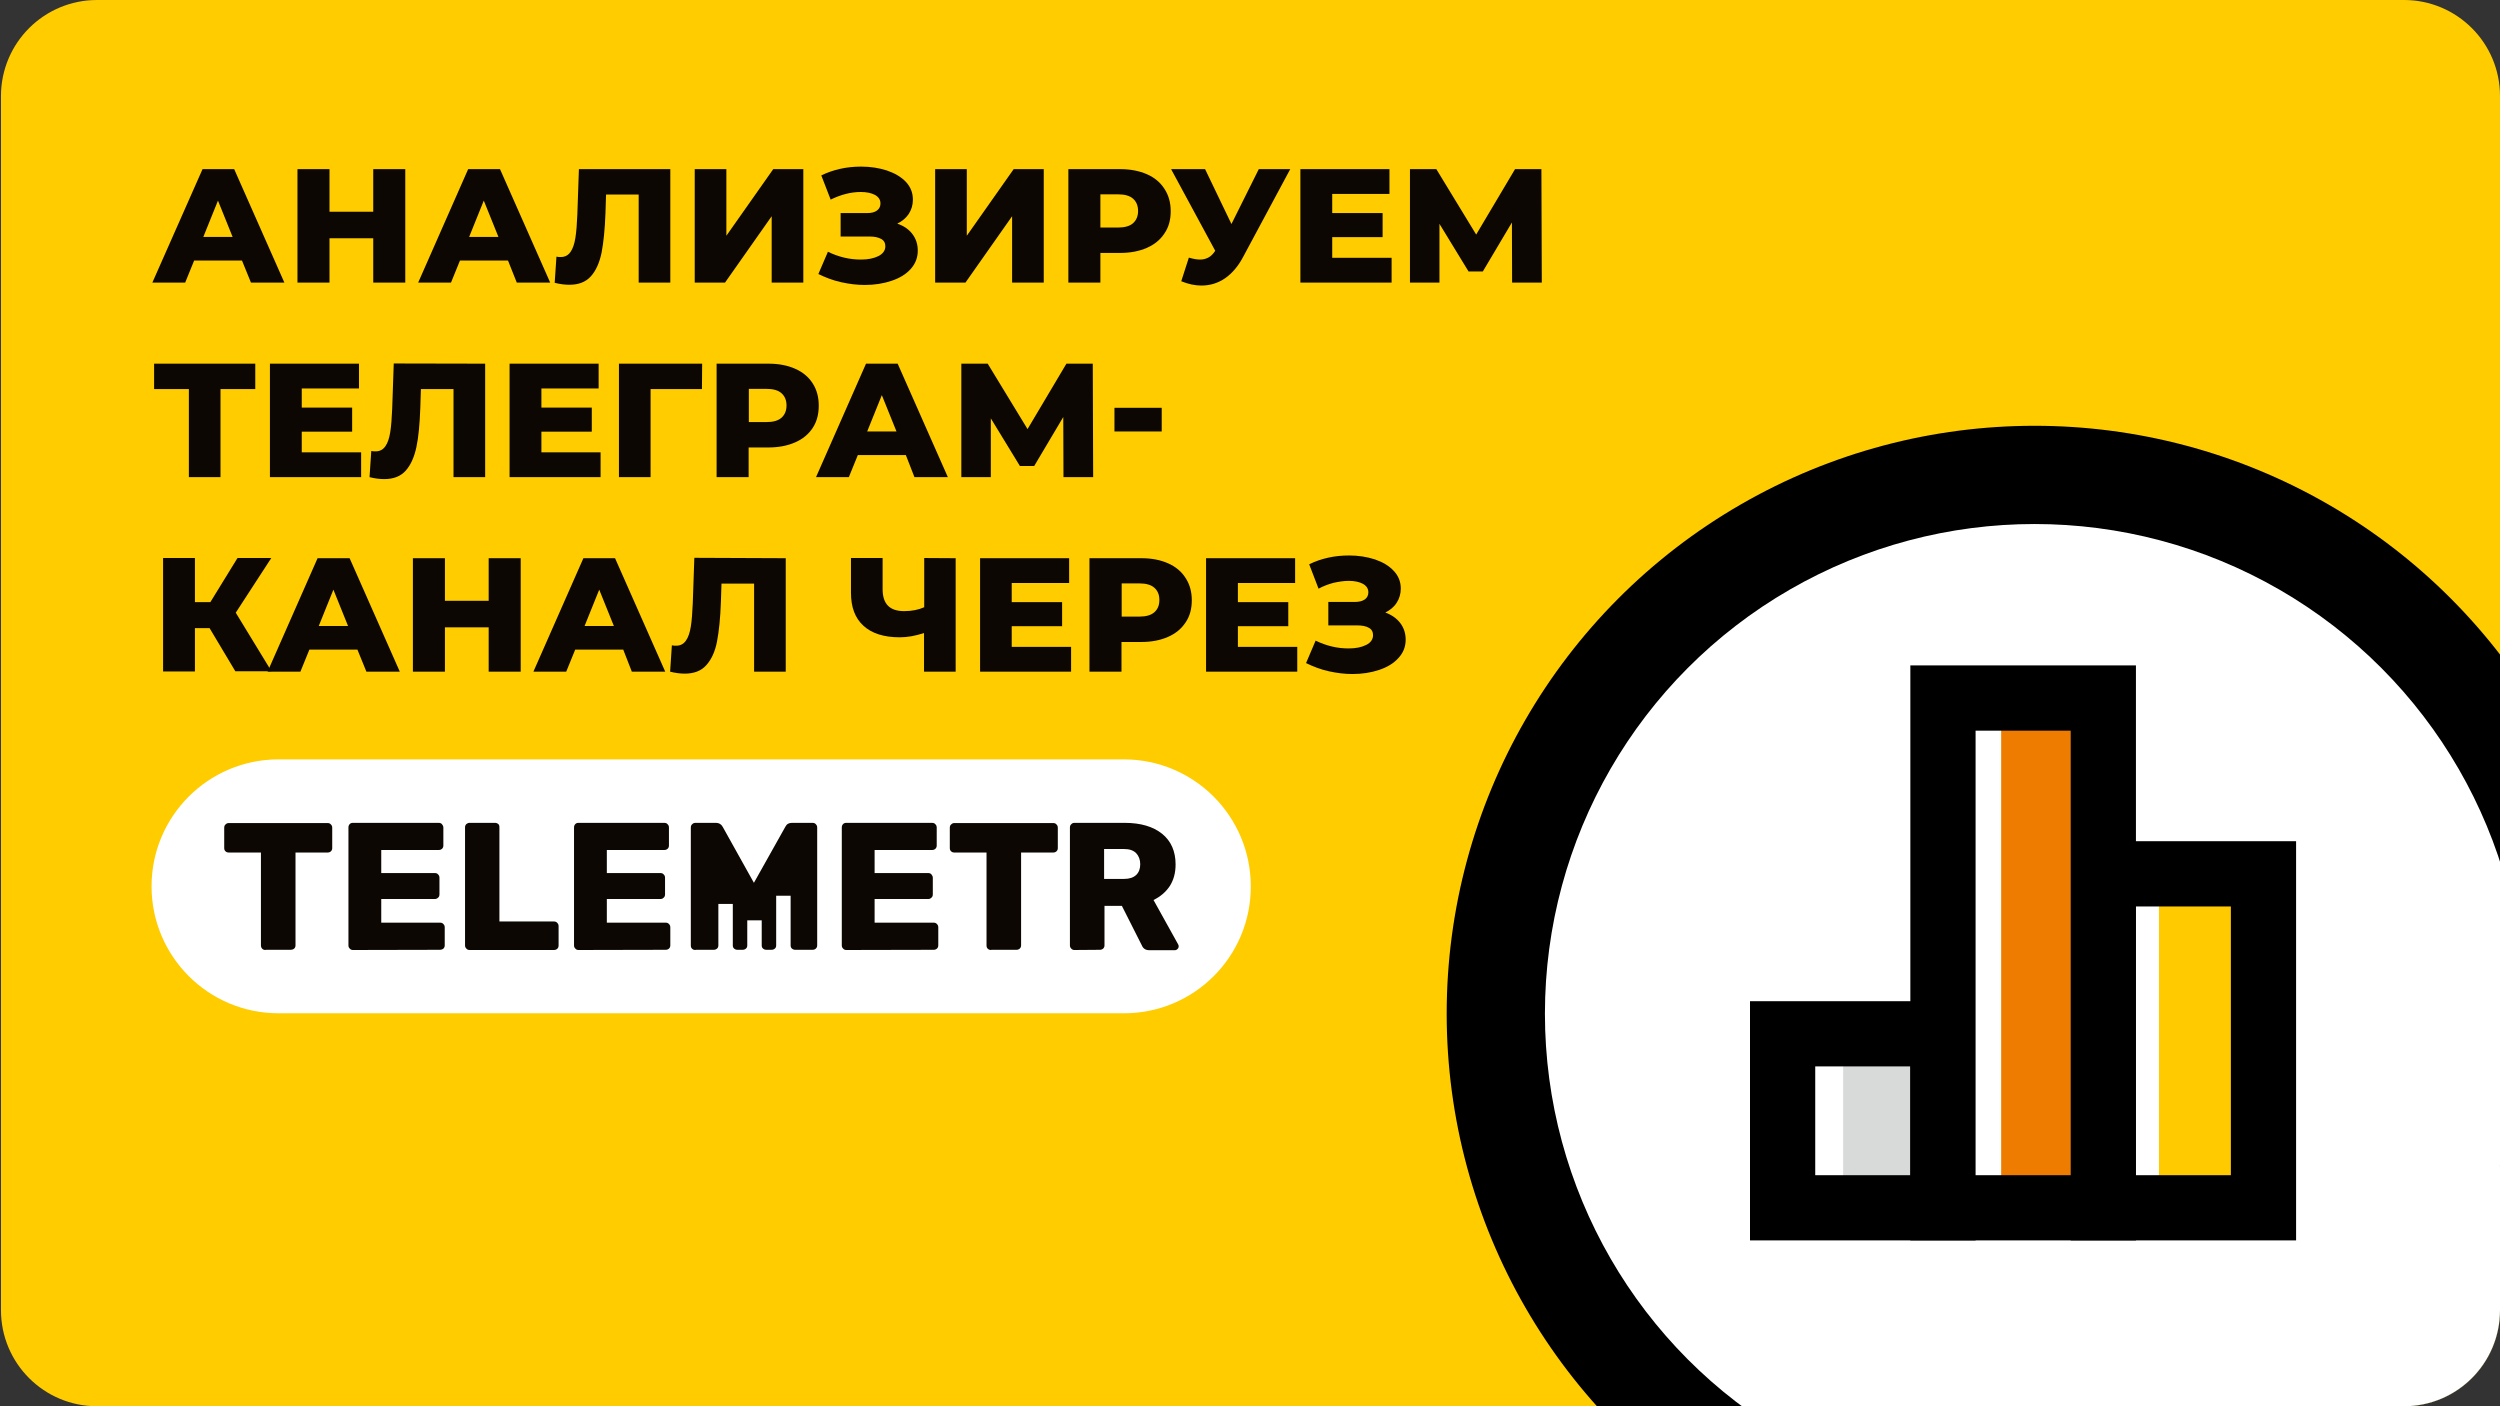
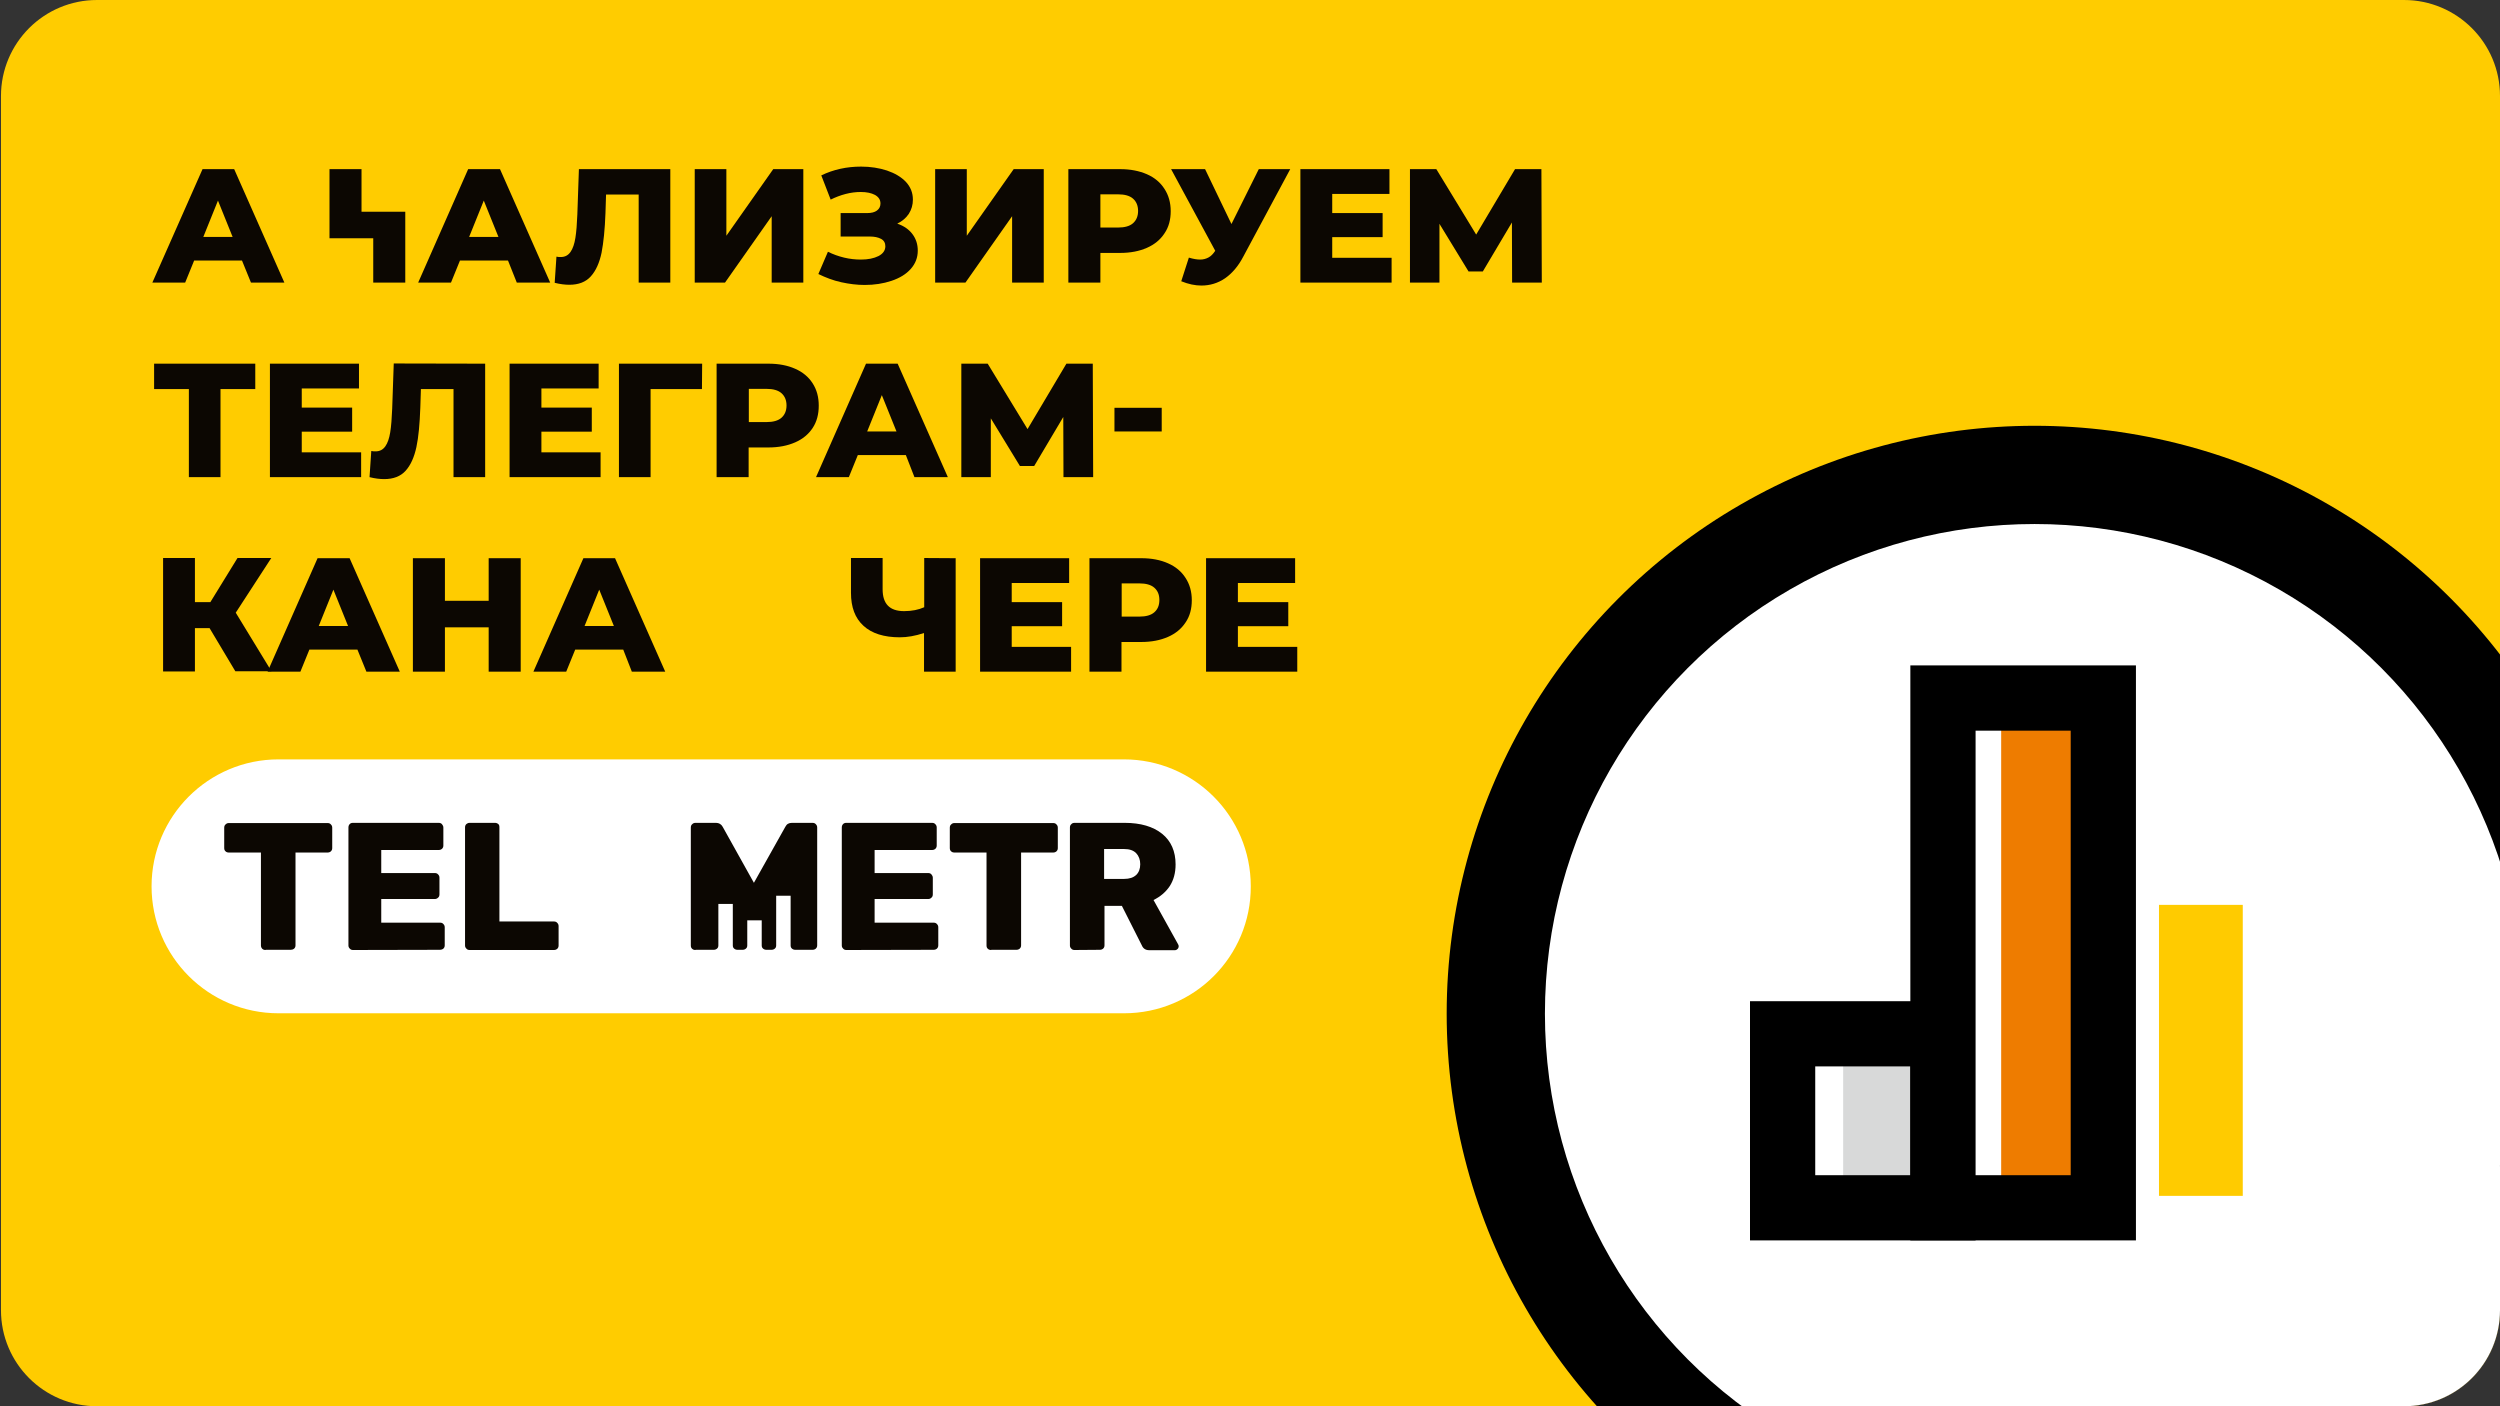
<svg xmlns="http://www.w3.org/2000/svg" xmlns:xlink="http://www.w3.org/1999/xlink" version="1.1" id="Слой_1" x="0px" y="0px" viewBox="0 0 1280 720" style="enable-background:new 0 0 1280 720;" xml:space="preserve">
  <rect x="0" y="0" width="1280" height="720" fill="#333333" stroke="none" />
  <style type="text/css">
	.st0{clip-path:url(#SVGID_00000013191992871054130700000006302342811013823656_);}
	.st1{fill:#FFCC00;}
	.st2{fill:#0C0702;}
	.st3{fill-rule:evenodd;clip-rule:evenodd;fill:#FFFFFF;}
	.st4{fill-rule:evenodd;clip-rule:evenodd;fill:#0C0702;}
	.st5{clip-path:url(#SVGID_00000136399390937233772060000017401183615195774607_);}
	.st6{clip-path:url(#SVGID_00000139272069429039812450000009185459836238865829_);fill:#FFFFFF;}
	.st7{clip-path:url(#SVGID_00000078004591236695504870000004255663770079822495_);fill:#FFFFFF;}
	.st8{clip-path:url(#SVGID_00000178922345995291995620000004478865722184117153_);fill:#FFFFFF;}
	.st9{clip-path:url(#SVGID_00000093858583976900745100000016018768542206292908_);}
	.st10{fill:#FFFFFF;}
	.st11{fill-rule:evenodd;clip-rule:evenodd;fill:#D8D9D9;}
	.st12{fill-rule:evenodd;clip-rule:evenodd;fill:#FFCB00;}
	.st13{fill-rule:evenodd;clip-rule:evenodd;fill:#EE7C00;}
</style>
  <g id="Слой_1_00000083792745319011108120000011968117404527779221_">
</g>
  <g id="Слой_3">
</g>
  <g id="Слой_7">
</g>
  <g id="Слой_8">
</g>
  <g id="Слой_9">
</g>
  <g id="Слой_10">
</g>
  <g id="Слой_4">
</g>
  <g id="Слой_6">
</g>
  <g>
    <defs>
      <path id="SVGID_1_" d="M1230.8,720H49.7c-27.2,0-49.2-22-49.2-49.2V49.2C0.5,22,22.5,0,49.7,0h1181.1c27.2,0,49.2,22,49.2,49.2    v621.6C1280,698,1258,720,1230.8,720z" />
    </defs>
    <clipPath id="SVGID_00000166672641548867650780000003497053895320858002_">
      <use xlink:href="#SVGID_1_" style="overflow:visible;" />
    </clipPath>
    <g id="Слой_2_00000067922008873706345870000008705653655355521429_" style="clip-path:url(#SVGID_00000166672641548867650780000003497053895320858002_);">
      <rect x="0.5" y="0" class="st1" width="1280" height="720" />
      <g>
        <path class="st2" d="M123.9,133.4H99.4l-4.6,11.3H78l25.7-58.1h16.2l25.7,58.1h-17.1L123.9,133.4z M119.1,121.3l-7.5-18.6     l-7.5,18.6C104.2,121.3,119.1,121.3,119.1,121.3z" />
-         <path class="st2" d="M207.5,86.6v58.1h-16.4V122h-22.4v22.7h-16.4V86.6h16.4v21.8h22.4V86.6H207.5z" />
+         <path class="st2" d="M207.5,86.6v58.1h-16.4V122h-22.4v22.7V86.6h16.4v21.8h22.4V86.6H207.5z" />
        <path class="st2" d="M260.1,133.4h-24.6l-4.6,11.3h-16.8l25.6-58.1H256l25.7,58.1h-17.1L260.1,133.4z M255.2,121.3l-7.5-18.6     l-7.5,18.6C240.3,121.3,255.2,121.3,255.2,121.3z" />
        <path class="st2" d="M343.2,86.6v58.1H327V99.6h-16.7l-0.3,9.5c-0.3,8.3-1,15.1-2,20.3c-1.1,5.2-2.9,9.2-5.5,12.1     c-2.6,2.9-6.3,4.3-11,4.3c-2.2,0-4.7-0.3-7.5-1l0.9-13.4c0.7,0.2,1.5,0.2,2.2,0.2c2.2,0,3.8-0.9,5-2.6s2-4.1,2.5-7.2     s0.8-7.1,1-12l0.8-23.2L343.2,86.6L343.2,86.6z" />
        <path class="st2" d="M355.7,86.6h16.2v34.1l24-34.1h15.4v58.1h-16.2v-34l-23.9,34h-15.5L355.7,86.6L355.7,86.6z" />
        <path class="st2" d="M467.2,119.9c1.8,2.4,2.7,5.2,2.7,8.4c0,3.6-1.2,6.7-3.6,9.4c-2.4,2.7-5.7,4.7-9.9,6.1s-8.7,2.1-13.7,2.1     c-3.9,0-7.9-0.5-12-1.4c-4.1-0.9-8-2.4-11.7-4.2l4.9-11.4c2.6,1.3,5.4,2.3,8.3,3s5.8,1,8.6,1c3.6,0,6.6-0.6,9-1.8     c2.3-1.2,3.5-2.9,3.5-5c0-1.7-0.7-3-2.2-3.8s-3.4-1.2-5.8-1.2h-14.9v-12h13.5c2.2,0,3.9-0.4,5.1-1.3c1.2-0.9,1.8-2.1,1.8-3.6     c0-1.9-0.9-3.3-2.8-4.4c-1.9-1-4.3-1.5-7.3-1.5c-2.4,0-5,0.3-7.7,1s-5.3,1.7-7.7,2.9l-4.8-12.4c6.2-3,13-4.5,20.4-4.5     c4.8,0,9.2,0.7,13.2,2c4.1,1.4,7.3,3.3,9.7,5.8c2.4,2.6,3.6,5.6,3.6,9.1c0,2.7-0.7,5.1-2.1,7.3c-1.4,2.1-3.4,3.8-5.9,5     C462.9,115.7,465.4,117.5,467.2,119.9z" />
        <path class="st2" d="M478.8,86.6H495v34.1l24-34.1h15.4v58.1h-16.2v-34l-23.9,34h-15.5L478.8,86.6L478.8,86.6z" />
        <path class="st2" d="M587.2,89.2c3.9,1.7,6.9,4.2,9,7.5c2.1,3.2,3.2,7,3.2,11.4s-1,8.2-3.2,11.4c-2.1,3.2-5.1,5.7-9,7.4     c-3.9,1.7-8.4,2.6-13.7,2.6h-10.1v15.2h-16.4V86.6h26.6C578.7,86.6,583.3,87.5,587.2,89.2z M580.1,114.3c1.7-1.5,2.6-3.6,2.6-6.3     c0-2.7-0.9-4.8-2.6-6.3c-1.7-1.5-4.3-2.2-7.6-2.2h-9.1v17h9.1C575.8,116.5,578.4,115.8,580.1,114.3z" />
        <path class="st2" d="M660.6,86.6l-24.1,44.9c-2.5,4.8-5.7,8.5-9.3,11c-3.7,2.5-7.7,3.7-12.1,3.7c-3.2,0-6.6-0.7-10.3-2.2     l3.9-12.1c2.3,0.7,4.2,1,5.8,1c1.6,0,3-0.4,4.3-1.1s2.4-1.9,3.4-3.4l-22.6-41.8H617l13.5,28.1l14-28.1L660.6,86.6L660.6,86.6z" />
        <path class="st2" d="M712.5,132v12.7h-46.7V86.6h45.6v12.7h-29.3v9.8h25.8v12.3h-25.8V132L712.5,132L712.5,132z" />
        <path class="st2" d="M774.2,144.7l-0.1-30.8L759.2,139h-7.3L737,114.6v30.1h-15.1V86.6h13.5l20.4,33.5l19.9-33.5h13.5l0.2,58.1     L774.2,144.7L774.2,144.7z" />
        <path class="st2" d="M130.7,199.2h-17.8v45.1H96.7v-45.1H78.9v-13h51.8V199.2z" />
        <path class="st2" d="M184.9,231.6v12.7h-46.7v-58.1h45.6v12.7h-29.3v9.8h25.8V221h-25.8v10.6L184.9,231.6L184.9,231.6z" />
        <path class="st2" d="M248.4,186.2v58.1h-16.2v-45.1h-16.7l-0.3,9.5c-0.3,8.3-0.9,15.1-2,20.2s-2.9,9.2-5.5,12.1s-6.3,4.3-11,4.3     c-2.2,0-4.7-0.3-7.5-1l0.9-13.4c0.7,0.2,1.5,0.2,2.2,0.2c2.2,0,3.8-0.9,5-2.6c1.2-1.7,2-4.1,2.5-7.2c0.5-3.1,0.8-7.1,1-12     l0.8-23.2L248.4,186.2L248.4,186.2z" />
        <path class="st2" d="M307.5,231.6v12.7h-46.6v-58.1h45.6v12.7h-29.3v9.8H303V221h-25.8v10.6L307.5,231.6L307.5,231.6z" />
        <path class="st2" d="M359.4,199.2h-26.3v45.1h-16.2v-58.1h42.6L359.4,199.2z" />
        <path class="st2" d="M407.1,188.8c3.9,1.7,6.9,4.2,9,7.5s3.1,7,3.1,11.4c0,4.4-1,8.2-3.1,11.4c-2.1,3.2-5.1,5.7-9,7.4     c-3.9,1.7-8.4,2.6-13.7,2.6h-10.1v15.2h-16.4v-58.1h26.6C398.7,186.2,403.3,187.1,407.1,188.8z M400.1,213.9     c1.7-1.5,2.6-3.6,2.6-6.3c0-2.7-0.9-4.8-2.6-6.3c-1.7-1.5-4.3-2.2-7.6-2.2h-9.1v17h9.1C395.8,216.1,398.4,215.4,400.1,213.9z" />
        <path class="st2" d="M463.8,233h-24.6l-4.6,11.3h-16.8l25.6-58.1h16.2l25.7,58.1h-17.1L463.8,233z M459,220.9l-7.5-18.6     l-7.5,18.6H459z" />
        <path class="st2" d="M544.5,244.3l-0.1-30.8l-14.9,25.1h-7.3l-14.9-24.4v30.1h-15.1v-58.1h13.5l20.4,33.5l19.9-33.5h13.5     l0.2,58.1L544.5,244.3L544.5,244.3z" />
        <path class="st2" d="M570.6,208.8h24.2v12.1h-24.2V208.8z" />
        <path class="st2" d="M107.3,321.6h-7.5v22.2H83.5v-58.1h16.3v22.6h7.9l13.9-22.6h17.3l-18.2,28l18.3,30h-18.5L107.3,321.6z" />
        <path class="st2" d="M183,332.6h-24.6l-4.6,11.3h-16.8l25.6-58.1H179l25.7,58.1h-17.1L183,332.6z M178.2,320.5l-7.5-18.6     l-7.5,18.6H178.2z" />
        <path class="st2" d="M266.6,285.8v58.1h-16.4v-22.7h-22.4v22.7h-16.4v-58.1h16.4v21.8h22.4v-21.8H266.6z" />
        <path class="st2" d="M319.1,332.6h-24.6l-4.6,11.3h-16.8l25.6-58.1h16.2l25.7,58.1h-17.1L319.1,332.6z M314.3,320.5l-7.5-18.6     l-7.5,18.6H314.3z" />
-         <path class="st2" d="M402.3,285.8v58.1h-16.2v-45.1h-16.7l-0.3,9.5c-0.3,8.3-1,15-2,20.2s-2.9,9.2-5.5,12.1     c-2.6,2.9-6.3,4.3-11,4.3c-2.2,0-4.7-0.3-7.5-1l0.9-13.5c0.7,0.2,1.5,0.2,2.2,0.2c2.2,0,3.8-0.9,5-2.6s2-4.1,2.5-7.2     s0.8-7.1,1-12l0.8-23.2L402.3,285.8L402.3,285.8z" />
        <path class="st2" d="M489.3,285.8v58.1h-16.2v-19.8c-4.5,1.5-8.6,2.2-12.4,2.2c-8.1,0-14.4-2-18.6-5.9c-4.3-3.9-6.4-9.5-6.4-16.9     v-17.8h16.2v16c0,7.5,3.6,11.2,11,11.2c4,0,7.4-0.7,10.3-2v-25.2L489.3,285.8L489.3,285.8z" />
        <path class="st2" d="M548.4,331.2v12.7h-46.6v-58.1h45.6v12.7H518v9.8h25.8v12.3H518v10.6L548.4,331.2L548.4,331.2z" />
        <path class="st2" d="M598,288.4c3.9,1.7,6.9,4.2,9,7.5c2.1,3.2,3.2,7,3.2,11.4s-1,8.2-3.2,11.4c-2.1,3.2-5.1,5.7-9,7.4     s-8.4,2.6-13.7,2.6h-10.1v15.2h-16.4v-58.1h26.6C589.6,285.8,594.2,286.7,598,288.4z M591,313.5c1.7-1.5,2.6-3.5,2.6-6.3     s-0.9-4.8-2.6-6.3c-1.7-1.5-4.3-2.2-7.6-2.2h-9.1v17h9.1C586.7,315.7,589.3,315,591,313.5z" />
        <path class="st2" d="M664.2,331.2v12.7h-46.7v-58.1h45.6v12.7h-29.3v9.8h25.8v12.3h-25.8v10.6L664.2,331.2L664.2,331.2z" />
-         <path class="st2" d="M717,319.1c1.8,2.4,2.7,5.2,2.7,8.4c0,3.6-1.2,6.7-3.7,9.4c-2.4,2.7-5.7,4.7-9.9,6.1s-8.7,2.1-13.7,2.1     c-3.9,0-7.9-0.5-12-1.4c-4.1-0.9-8-2.4-11.7-4.2l4.9-11.5c2.6,1.3,5.4,2.3,8.3,3s5.8,1,8.6,1c3.7,0,6.6-0.6,9-1.8s3.5-2.9,3.5-5     c0-1.7-0.7-3-2.2-3.8c-1.4-0.8-3.4-1.2-5.8-1.2h-14.9v-12h13.5c2.2,0,3.9-0.4,5.2-1.3c1.2-0.9,1.8-2.1,1.8-3.6     c0-1.9-0.9-3.3-2.8-4.4c-1.9-1-4.3-1.5-7.3-1.5c-2.4,0-5,0.4-7.7,1c-2.7,0.7-5.3,1.7-7.7,3l-4.8-12.5c6.2-3,13-4.5,20.4-4.5     c4.8,0,9.2,0.7,13.2,2c4.1,1.4,7.3,3.3,9.7,5.9c2.4,2.5,3.6,5.6,3.6,9c0,2.7-0.7,5.1-2.1,7.3s-3.4,3.8-5.8,5     C712.7,314.9,715.2,316.7,717,319.1z" />
      </g>
      <g>
        <path class="st3" d="M575.5,518.8H142.6c-35.9,0-65-29.1-65-65l0,0c0-35.9,29.1-65,65-65h432.8c35.9,0,65,29.1,65,65l0,0     C640.5,489.7,611.4,518.8,575.5,518.8z" />
        <g>
          <path class="st4" d="M550.1,486.4c-0.6,0-1.2-0.2-1.6-0.7c-0.5-0.5-0.7-1-0.7-1.6v-60.4c0-0.7,0.2-1.3,0.7-1.7      c0.4-0.5,1-0.7,1.7-0.7h25.6c8.2,0,14.6,1.9,19.2,5.6c4.6,3.7,6.9,9,6.9,15.7c0,4.3-1,8-3,11.1c-2,3-4.8,5.4-8.3,7.1l12.6,22.7      c0.2,0.4,0.3,0.7,0.3,1c0,0.5-0.2,1-0.6,1.4s-0.8,0.6-1.4,0.6h-13.1c-1.8,0-3.1-0.8-3.8-2.5l-10.2-20.2h-8.9V484      c0,0.7-0.2,1.2-0.7,1.7c-0.5,0.4-1,0.6-1.7,0.6L550.1,486.4L550.1,486.4z M575.6,450c2.7,0,4.7-0.7,6.1-2s2.1-3.2,2.1-5.5      s-0.7-4.2-2.1-5.7c-1.4-1.4-3.4-2.1-6.1-2.1h-10.3V450L575.6,450L575.6,450z" />
          <path class="st4" d="M507.5,486.4c-0.7,0-1.3-0.2-1.7-0.6c-0.5-0.4-0.7-1-0.7-1.7v-47.6h-16.4c-0.7,0-1.3-0.2-1.7-0.6      c-0.5-0.4-0.7-1-0.7-1.7v-10.4c0-0.7,0.2-1.3,0.7-1.7c0.5-0.5,1-0.7,1.7-0.7h50.5c0.7,0,1.3,0.2,1.7,0.7c0.5,0.5,0.7,1,0.7,1.7      v10.4c0,0.7-0.2,1.2-0.7,1.7c-0.5,0.4-1,0.6-1.7,0.6h-16.4V484c0,0.7-0.2,1.2-0.7,1.7c-0.5,0.4-1,0.6-1.7,0.6H507.5z" />
          <path class="st4" d="M433.3,486.4c-0.6,0-1.2-0.2-1.6-0.7c-0.5-0.5-0.7-1-0.7-1.6v-60.4c0-0.7,0.2-1.3,0.6-1.7      c0.4-0.5,1-0.7,1.7-0.7h43.9c0.7,0,1.3,0.2,1.7,0.7c0.5,0.5,0.7,1,0.7,1.7v9.2c0,0.7-0.2,1.2-0.7,1.7c-0.5,0.4-1,0.6-1.7,0.6      h-29.4V447h27.4c0.7,0,1.3,0.2,1.7,0.7s0.7,1,0.7,1.7v8.5c0,0.7-0.2,1.3-0.7,1.7c-0.5,0.5-1,0.7-1.7,0.7h-27.4v12.1H478      c0.7,0,1.3,0.2,1.7,0.7c0.5,0.5,0.7,1,0.7,1.7v9.2c0,0.7-0.2,1.2-0.7,1.7c-0.5,0.4-1,0.6-1.7,0.6L433.3,486.4L433.3,486.4z" />
-           <path class="st4" d="M296.2,486.4c-0.6,0-1.2-0.2-1.6-0.7c-0.5-0.5-0.7-1-0.7-1.6v-60.4c0-0.7,0.2-1.3,0.6-1.7      c0.4-0.5,1-0.7,1.7-0.7h43.9c0.7,0,1.3,0.2,1.7,0.7c0.5,0.5,0.7,1,0.7,1.7v9.2c0,0.7-0.2,1.2-0.7,1.7c-0.5,0.4-1,0.6-1.7,0.6      h-29.4V447h27.4c0.7,0,1.3,0.2,1.7,0.7c0.5,0.5,0.7,1,0.7,1.7v8.5c0,0.7-0.2,1.3-0.7,1.7c-0.5,0.5-1,0.7-1.7,0.7h-27.4v12.1      h30.1c0.7,0,1.3,0.2,1.7,0.7c0.5,0.5,0.7,1,0.7,1.7v9.2c0,0.7-0.2,1.2-0.7,1.7c-0.5,0.4-1,0.6-1.7,0.6L296.2,486.4L296.2,486.4z      " />
          <path class="st4" d="M240.4,486.4c-0.6,0-1.2-0.2-1.6-0.7c-0.5-0.5-0.7-1-0.7-1.6v-60.5c0-0.7,0.2-1.2,0.7-1.7      c0.5-0.4,1-0.6,1.6-0.6h13c0.7,0,1.2,0.2,1.7,0.6s0.6,1,0.6,1.7v48.2h27.9c0.7,0,1.3,0.2,1.7,0.7c0.5,0.5,0.7,1,0.7,1.7v9.9      c0,0.7-0.2,1.2-0.7,1.7c-0.5,0.4-1,0.6-1.7,0.6L240.4,486.4L240.4,486.4z" />
          <path class="st4" d="M180.7,486.4c-0.6,0-1.2-0.2-1.6-0.7c-0.5-0.5-0.7-1-0.7-1.6v-60.4c0-0.7,0.2-1.3,0.6-1.7      c0.4-0.5,1-0.7,1.7-0.7h43.9c0.7,0,1.3,0.2,1.7,0.7s0.7,1,0.7,1.7v9.2c0,0.7-0.2,1.2-0.7,1.7c-0.5,0.4-1,0.6-1.7,0.6h-29.4V447      h27.4c0.7,0,1.3,0.2,1.7,0.7c0.5,0.5,0.7,1,0.7,1.7v8.5c0,0.7-0.2,1.3-0.7,1.7c-0.5,0.5-1.1,0.7-1.7,0.7h-27.4v12.1h30.1      c0.7,0,1.3,0.2,1.7,0.7c0.5,0.5,0.7,1,0.7,1.7v9.2c0,0.7-0.2,1.2-0.7,1.7c-0.5,0.4-1.1,0.6-1.7,0.6L180.7,486.4L180.7,486.4z" />
          <path class="st4" d="M136,486.4c-0.7,0-1.3-0.2-1.7-0.6s-0.7-1-0.7-1.7v-47.6h-16.4c-0.7,0-1.3-0.2-1.7-0.6      c-0.5-0.4-0.7-1-0.7-1.7v-10.4c0-0.7,0.2-1.3,0.7-1.7c0.5-0.5,1-0.7,1.7-0.7h50.5c0.7,0,1.3,0.2,1.7,0.7c0.5,0.5,0.7,1,0.7,1.7      v10.4c0,0.7-0.2,1.2-0.7,1.7c-0.5,0.4-1,0.6-1.7,0.6h-16.4V484c0,0.7-0.2,1.2-0.7,1.7c-0.5,0.4-1.1,0.6-1.7,0.6H136z" />
          <path class="st4" d="M356.1,486.4c-0.7,0-1.3-0.2-1.7-0.6c-0.5-0.4-0.7-1-0.7-1.7v-60.4c0-0.7,0.2-1.3,0.7-1.7      c0.5-0.5,1-0.7,1.7-0.7h10.5c1.5,0,2.7,0.7,3.4,2l16,28.7l16.1-28.7c0.7-1.4,1.8-2,3.4-2h10.5c0.7,0,1.3,0.2,1.7,0.7      c0.5,0.5,0.7,1,0.7,1.7V484c0,0.7-0.2,1.2-0.7,1.7c-0.5,0.4-1,0.6-1.7,0.6h-8.8h0c-0.7,0-1.2-0.2-1.7-0.6      c-0.5-0.4-0.7-1-0.7-1.6v-25.5h-7.4v25.5v0c0,0.6-0.2,1.2-0.7,1.6c-0.5,0.4-1,0.6-1.7,0.6h0h-2.6h0c-0.7,0-1.2-0.2-1.7-0.6      c-0.5-0.4-0.7-1-0.7-1.6v0v-12.9h-7.4v12.9v0c0,0.6-0.2,1.2-0.7,1.6c-0.5,0.4-1,0.6-1.7,0.6h0h-2.6h0c-0.7,0-1.2-0.2-1.7-0.6      c-0.5-0.4-0.7-1-0.7-1.6v0v-21.3h-7.4v21.3v0c0,0.6-0.2,1.2-0.7,1.6c-0.5,0.4-1,0.6-1.7,0.6h0H356.1z" />
        </g>
      </g>
    </g>
    <g id="Слой_5" style="clip-path:url(#SVGID_00000166672641548867650780000003497053895320858002_);">
      <g>
        <g>
          <defs>
            <rect id="SVGID_00000119102725707749428140000013481632917486073735_" x="655" y="203" width="625" height="517" />
          </defs>
          <clipPath id="SVGID_00000137826680620962074640000008168440654176793235_">
            <use xlink:href="#SVGID_00000119102725707749428140000013481632917486073735_" style="overflow:visible;" />
          </clipPath>
          <g style="clip-path:url(#SVGID_00000137826680620962074640000008168440654176793235_);">
            <circle cx="1041.7" cy="519" r="301" />
            <g>
              <g>
                <defs>
                  <circle id="SVGID_00000142893638556127302350000008934818964253606308_" cx="1041.7" cy="519" r="250.7" />
                </defs>
                <clipPath id="SVGID_00000112605272138772881130000012586960537370281861_">
                  <use xlink:href="#SVGID_00000142893638556127302350000008934818964253606308_" style="overflow:visible;" />
                </clipPath>
                <circle style="clip-path:url(#SVGID_00000112605272138772881130000012586960537370281861_);fill:#FFFFFF;" cx="1035.2" cy="544.4" r="292" />
              </g>
            </g>
          </g>
        </g>
        <g>
          <defs>
            <rect id="SVGID_00000176015519400030136160000006743463746391340201_" x="655" y="203" width="625" height="517" />
          </defs>
          <clipPath id="SVGID_00000080192968111647423660000004125424361035551376_">
            <use xlink:href="#SVGID_00000176015519400030136160000006743463746391340201_" style="overflow:visible;" />
          </clipPath>
          <rect x="1175.5" y="657" style="clip-path:url(#SVGID_00000080192968111647423660000004125424361035551376_);fill:#FFFFFF;" width="110" height="63" />
        </g>
        <g>
          <defs>
            <rect id="SVGID_00000047775260083564007420000017196843533260936600_" x="655" y="203" width="625" height="517" />
          </defs>
          <clipPath id="SVGID_00000170277566696503595280000015373555857699370627_">
            <use xlink:href="#SVGID_00000047775260083564007420000017196843533260936600_" style="overflow:visible;" />
          </clipPath>
          <path style="clip-path:url(#SVGID_00000170277566696503595280000015373555857699370627_);fill:#FFFFFF;" d="M1280.5,662h-52v-13      c0-28.7,23.3-52,52-52l0,0V662z" />
        </g>
        <g>
          <defs>
            <rect id="SVGID_00000044857373854314545980000005153246763398705554_" x="655" y="203" width="625" height="517" />
          </defs>
          <clipPath id="SVGID_00000106852099274292915960000012214133162144765824_">
            <use xlink:href="#SVGID_00000044857373854314545980000005153246763398705554_" style="overflow:visible;" />
          </clipPath>
          <g style="clip-path:url(#SVGID_00000106852099274292915960000012214133162144765824_);">
            <g>
              <rect x="912.7" y="529.3" class="st10" width="82.1" height="89" />
              <rect x="943.7" y="544.5" class="st11" width="42.9" height="73.9" />
              <path d="M1011.5,635.1H896V512.6h115.5L1011.5,635.1L1011.5,635.1z M929.4,601.7h48.7V546h-48.7V601.7z" />
            </g>
            <g>
              <rect x="1076.8" y="451.5" class="st10" width="82.1" height="166.9" />
              <rect x="1105.4" y="463.3" class="st12" width="42.9" height="149" />
-               <path d="M1175.6,635.1h-115.4V430.7h115.4V635.1z M1093.5,601.7h48.7V464.1h-48.7V601.7z" />
            </g>
            <g>
              <rect x="994.8" y="357.4" class="st10" width="82.1" height="261" />
              <polygon class="st13" points="1024.6,373 1024.6,523.7 1024.6,618.4 1067.4,618.4 1067.4,436 1067.4,373       " />
              <path d="M1093.5,635.1H978.1V340.7h115.5V635.1z M1011.5,601.7h48.7V374.1h-48.7L1011.5,601.7L1011.5,601.7z" />
            </g>
          </g>
        </g>
      </g>
    </g>
  </g>
</svg>